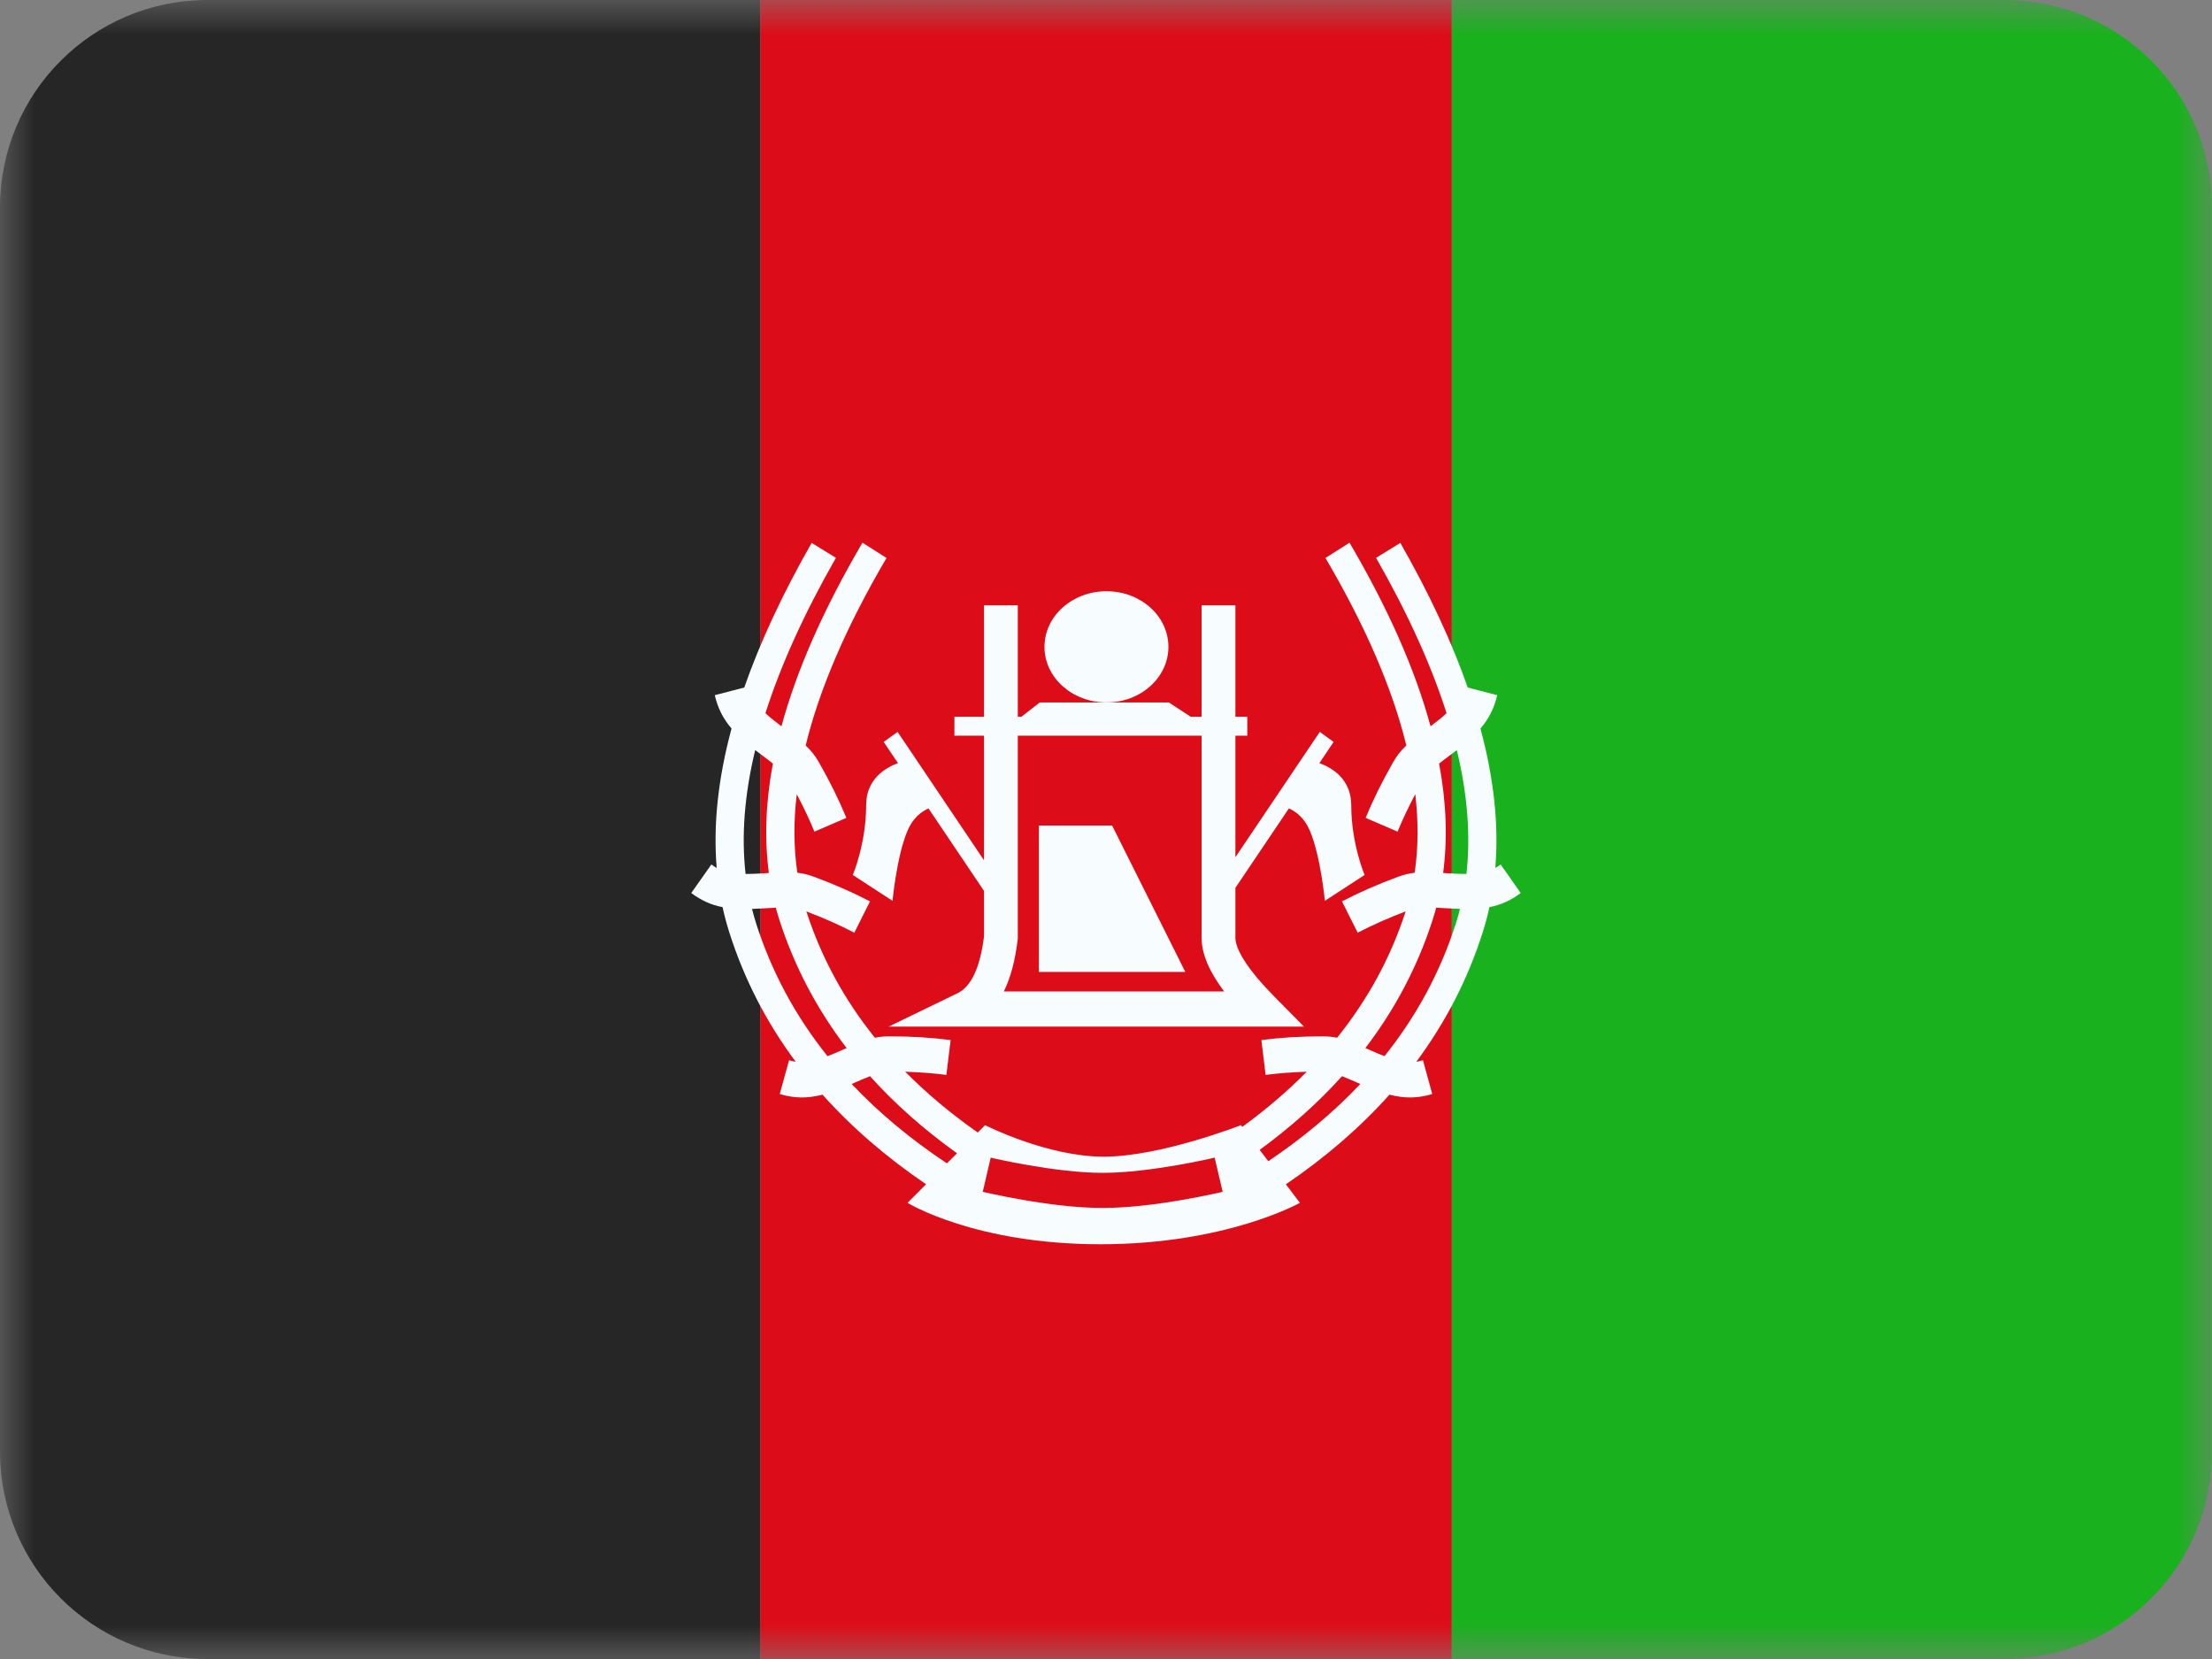
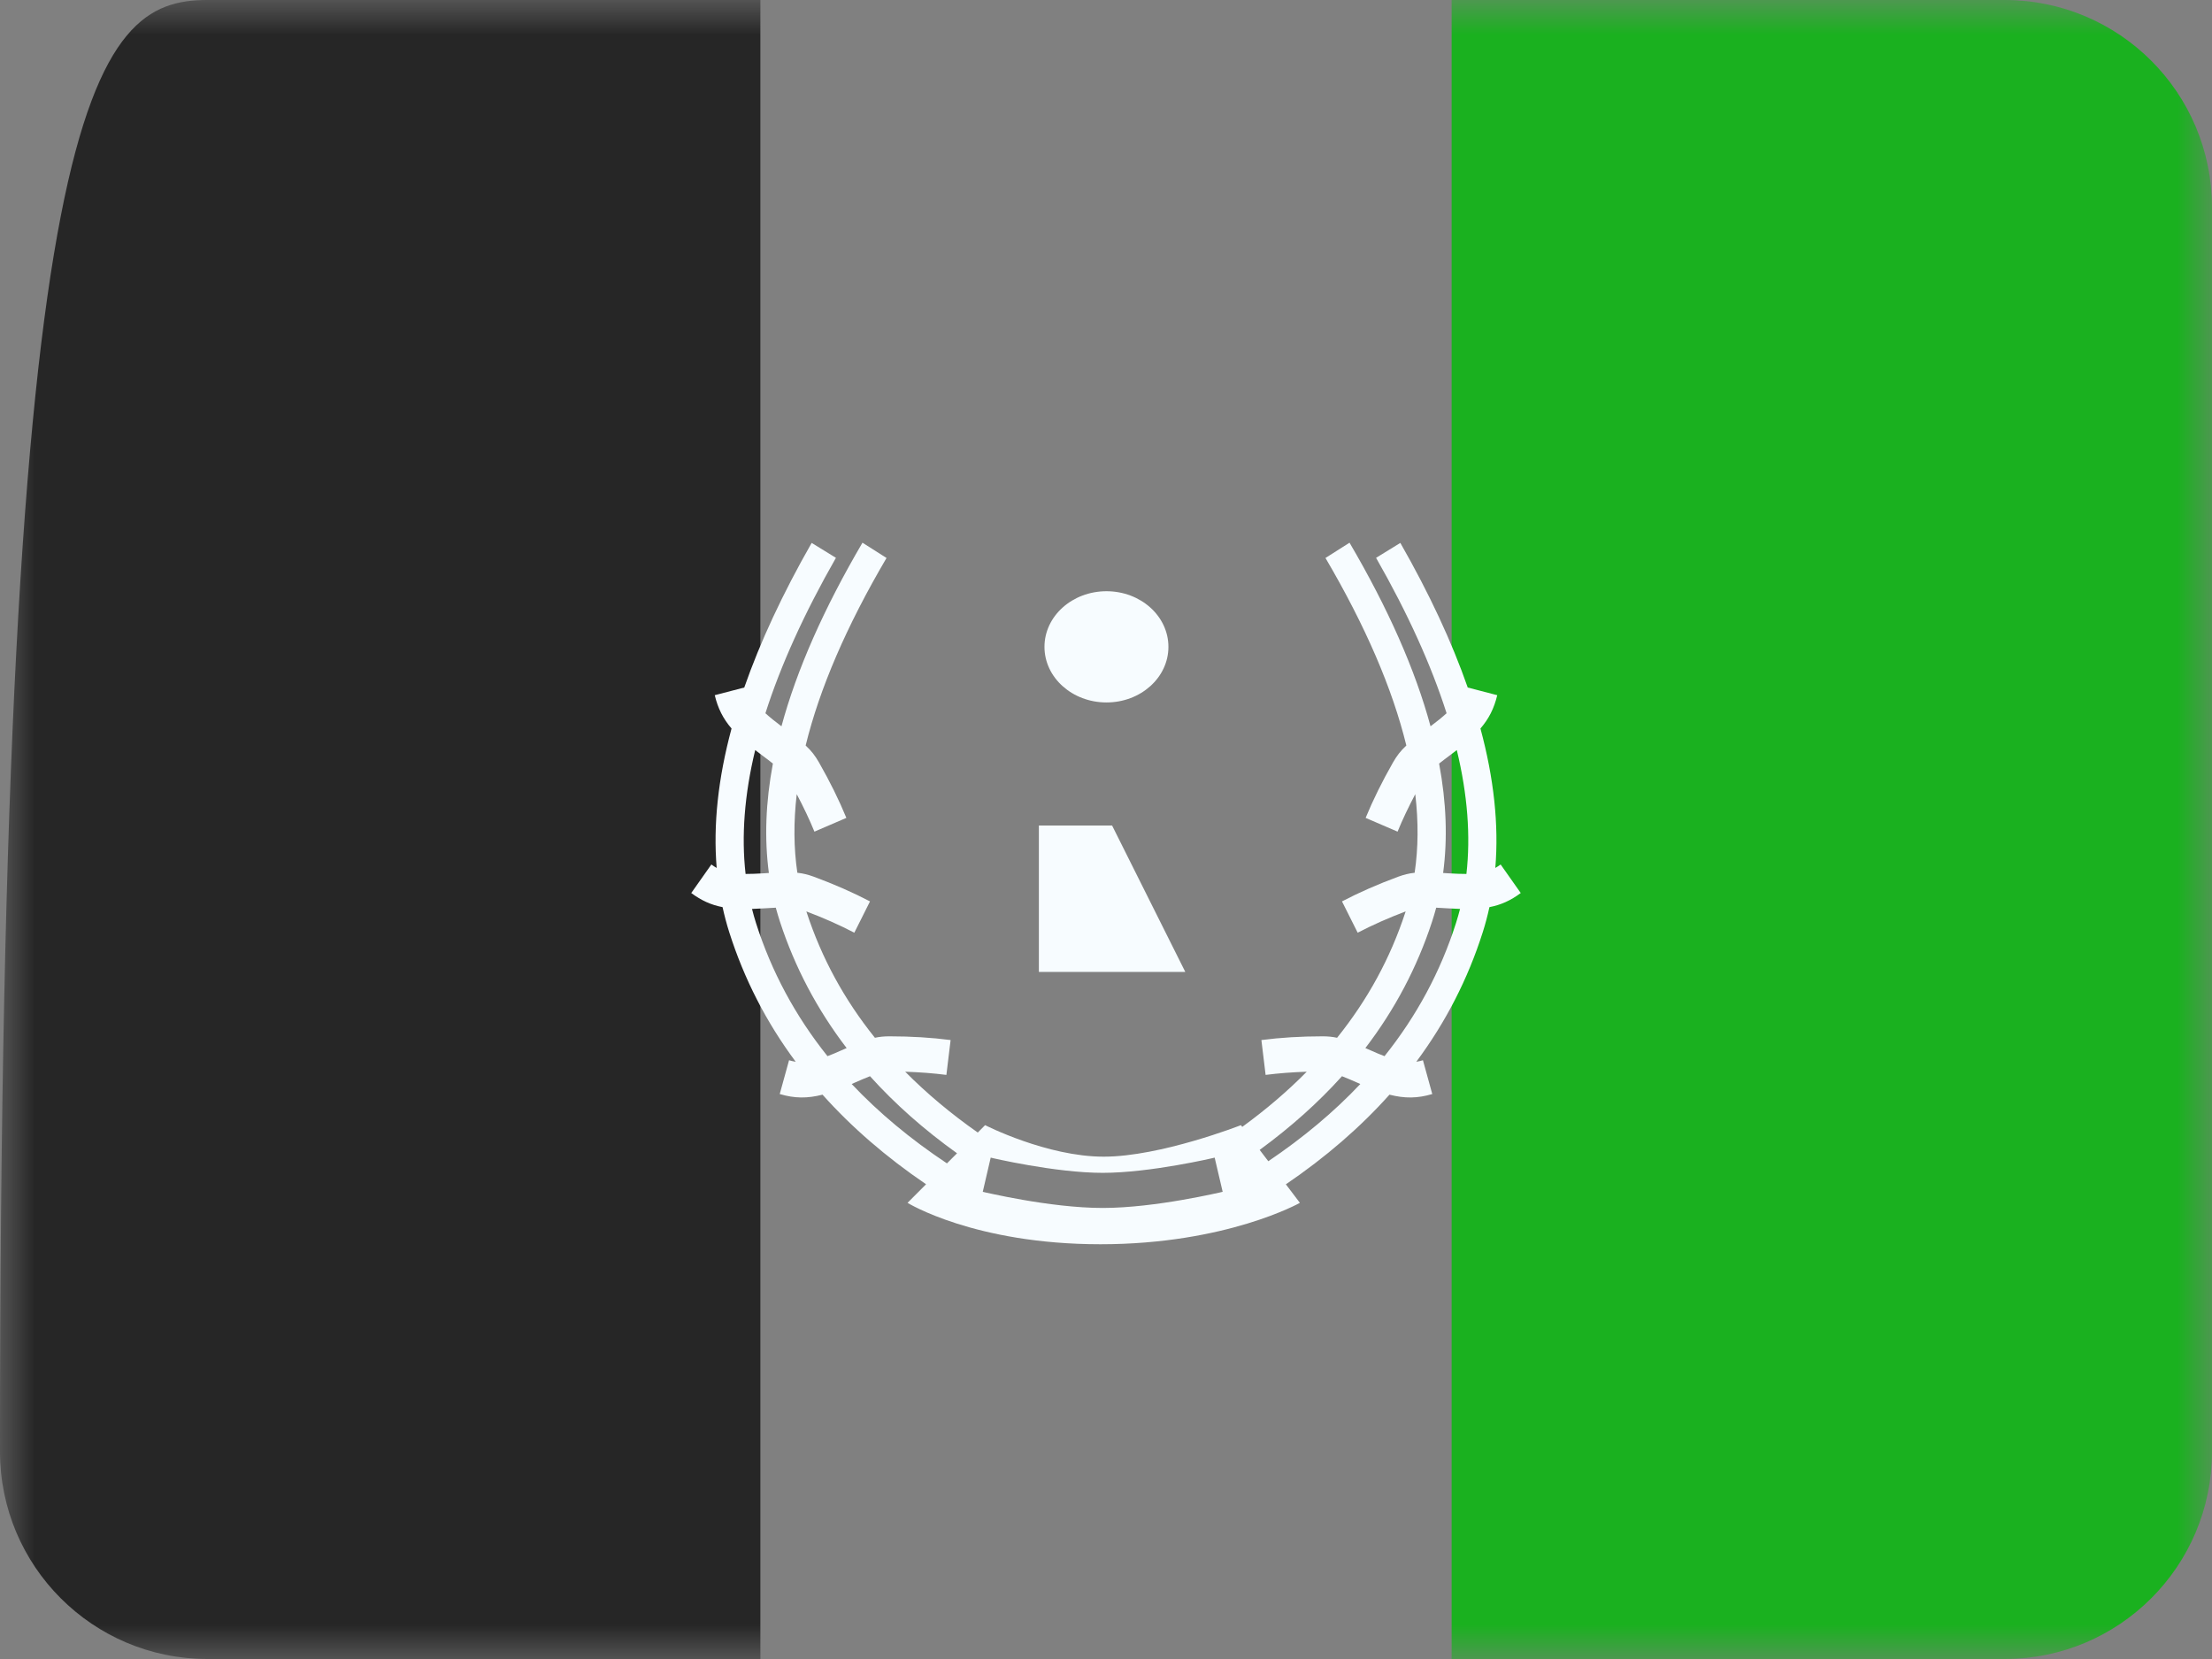
<svg xmlns="http://www.w3.org/2000/svg" width="32" height="24" viewBox="0 0 32 24" fill="none">
  <rect x="0" y="0" width="32" height="24" fill="#808080" stroke="none" />
  <mask id="mask0_3093_3075" style="mask-type:alpha" maskUnits="userSpaceOnUse" x="0" y="0" width="32" height="24">
    <rect width="32" height="24" fill="white" />
  </mask>
  <g mask="url(#mask0_3093_3075)">
    <path fill-rule="evenodd" clip-rule="evenodd" d="M21 0V24H29C30.657 24 32 22.657 32 21V3C32 1.343 30.657 0 29 0H21Z" fill="#1AB11F" />
-     <path fill-rule="evenodd" clip-rule="evenodd" d="M3 24C1.343 24 0 22.657 0 21V3C0 1.343 1.343 0 3 0H11V24H3Z" fill="#262626" />
-     <path fill-rule="evenodd" clip-rule="evenodd" d="M11 0V24H21V0H11Z" fill="#DC0D18" />
+     <path fill-rule="evenodd" clip-rule="evenodd" d="M3 24C1.343 24 0 22.657 0 21C0 1.343 1.343 0 3 0H11V24H3Z" fill="#262626" />
    <path fill-rule="evenodd" clip-rule="evenodd" d="M12.477 7.851L12.825 8.072C12.245 9.059 11.856 9.963 11.655 10.785C11.74 10.864 11.793 10.934 11.848 11.03C12.005 11.305 12.137 11.572 12.244 11.832L11.782 12.031C11.71 11.855 11.624 11.675 11.526 11.489C11.479 11.89 11.482 12.269 11.535 12.626C11.62 12.635 11.691 12.653 11.773 12.683C12.068 12.792 12.339 12.911 12.586 13.04L12.359 13.493C12.148 13.383 11.917 13.28 11.665 13.185L11.67 13.2C11.885 13.857 12.213 14.461 12.657 15.013C12.726 14.998 12.791 14.992 12.867 14.992C13.181 14.992 13.476 15.01 13.752 15.046L13.691 15.55C13.503 15.526 13.305 15.511 13.095 15.504C13.404 15.816 13.753 16.109 14.145 16.384L14.251 16.277C14.251 16.277 15.144 16.733 15.967 16.733C16.79 16.733 17.952 16.277 17.952 16.277L17.971 16.302C18.316 16.051 18.627 15.785 18.904 15.504C18.695 15.511 18.497 15.526 18.309 15.55L18.248 15.046C18.524 15.01 18.819 14.992 19.134 14.992C19.209 14.992 19.274 14.998 19.343 15.013C19.787 14.461 20.115 13.857 20.33 13.2L20.335 13.185C20.083 13.28 19.852 13.383 19.641 13.493L19.414 13.04C19.661 12.911 19.932 12.792 20.227 12.683C20.309 12.653 20.381 12.635 20.465 12.626C20.518 12.269 20.521 11.89 20.474 11.489C20.376 11.675 20.29 11.855 20.218 12.031L19.756 11.832C19.863 11.572 19.995 11.305 20.152 11.03C20.207 10.934 20.26 10.864 20.345 10.785C20.144 9.963 19.755 9.059 19.175 8.072L19.523 7.851C20.081 8.802 20.473 9.687 20.695 10.507C20.788 10.437 20.864 10.376 20.927 10.318C20.705 9.622 20.365 8.872 19.907 8.07L20.258 7.854C20.678 8.589 21.003 9.287 21.233 9.946L21.66 10.057C21.614 10.249 21.539 10.397 21.417 10.539C21.612 11.261 21.684 11.933 21.632 12.556C21.658 12.541 21.683 12.525 21.709 12.506L22 12.919C21.854 13.027 21.714 13.091 21.547 13.123C21.52 13.246 21.488 13.368 21.45 13.487C21.235 14.163 20.915 14.787 20.489 15.36C20.521 15.355 20.553 15.348 20.585 15.338L20.72 15.827C20.504 15.891 20.32 15.892 20.101 15.836C19.68 16.307 19.18 16.74 18.602 17.133L18.805 17.401C18.805 17.401 17.743 18 15.92 18C14.097 18 13.129 17.401 13.129 17.401L13.397 17.132C12.819 16.739 12.32 16.307 11.899 15.836C11.681 15.892 11.496 15.891 11.28 15.827L11.415 15.338C11.447 15.348 11.479 15.355 11.511 15.36C11.085 14.787 10.765 14.163 10.55 13.487C10.512 13.368 10.48 13.246 10.453 13.123C10.286 13.091 10.146 13.027 10 12.919L10.291 12.506C10.316 12.525 10.342 12.541 10.368 12.556C10.316 11.933 10.388 11.261 10.583 10.539C10.461 10.397 10.386 10.249 10.34 10.057L10.767 9.946C10.997 9.287 11.322 8.589 11.742 7.854L12.093 8.07C11.635 8.872 11.295 9.622 11.073 10.318C11.136 10.376 11.212 10.437 11.305 10.507C11.527 9.687 11.919 8.802 12.477 7.851ZM13.699 16.83L13.845 16.684C13.366 16.341 12.946 15.969 12.586 15.569C12.525 15.593 12.451 15.624 12.356 15.666L12.321 15.682C12.712 16.096 13.171 16.479 13.699 16.83ZM18.348 16.799C18.856 16.456 19.3 16.084 19.679 15.682L19.644 15.666C19.549 15.624 19.475 15.593 19.414 15.569C19.071 15.95 18.674 16.305 18.223 16.635L18.348 16.799ZM11.181 11.046C11.136 11.01 11.082 10.969 11.016 10.92C10.984 10.896 10.954 10.873 10.925 10.851C10.769 11.497 10.724 12.095 10.786 12.643C10.861 12.643 10.946 12.64 11.044 12.634L11.123 12.629C11.057 12.134 11.076 11.607 11.181 11.046ZM11.065 13.14C11.125 13.136 11.177 13.133 11.223 13.131C11.242 13.2 11.262 13.269 11.284 13.336C11.5 13.995 11.821 14.604 12.248 15.162L12.165 15.198C12.094 15.23 12.03 15.257 11.971 15.279C11.504 14.695 11.16 14.054 10.937 13.354C10.916 13.287 10.896 13.218 10.879 13.149C10.937 13.147 10.999 13.144 11.065 13.14ZM20.819 11.046C20.864 11.01 20.919 10.969 20.984 10.92C21.016 10.896 21.046 10.873 21.075 10.851C21.231 11.497 21.276 12.095 21.214 12.643C21.139 12.643 21.054 12.64 20.956 12.634L20.877 12.629C20.943 12.134 20.924 11.607 20.819 11.046ZM20.935 13.14C20.875 13.136 20.823 13.133 20.777 13.131C20.758 13.2 20.738 13.269 20.716 13.336C20.5 13.995 20.179 14.604 19.752 15.162L19.835 15.198C19.906 15.23 19.97 15.257 20.029 15.279C20.496 14.695 20.84 14.054 21.063 13.354C21.084 13.287 21.104 13.218 21.122 13.149C21.063 13.147 21.001 13.144 20.935 13.14ZM14.332 16.747L14.217 17.242L14.22 17.242L14.229 17.244L14.262 17.252C14.29 17.258 14.331 17.267 14.383 17.278C14.486 17.3 14.63 17.329 14.798 17.358C15.131 17.416 15.567 17.475 15.952 17.475C16.338 17.475 16.774 17.416 17.107 17.358C17.275 17.329 17.419 17.3 17.522 17.278C17.573 17.267 17.615 17.258 17.643 17.252L17.676 17.244L17.685 17.242L17.688 17.242L17.572 16.747L17.571 16.747L17.563 16.749L17.533 16.756C17.507 16.762 17.468 16.77 17.419 16.781C17.321 16.802 17.183 16.829 17.022 16.857C16.698 16.913 16.295 16.967 15.952 16.967C15.61 16.967 15.207 16.913 14.883 16.857C14.722 16.829 14.584 16.802 14.486 16.781C14.437 16.77 14.398 16.762 14.371 16.756L14.342 16.749L14.334 16.747L14.332 16.747Z" fill="#F7FCFF" />
    <path d="M16.007 10.162C16.502 10.162 16.903 9.802 16.903 9.358C16.903 8.913 16.502 8.553 16.007 8.553C15.512 8.553 15.11 8.913 15.11 9.358C15.11 9.802 15.512 10.162 16.007 10.162Z" fill="#F7FCFF" />
    <path d="M16.088 11.942H15.029V14.06H17.147L16.088 11.942Z" fill="#F7FCFF" />
-     <path fill-rule="evenodd" clip-rule="evenodd" d="M19.093 10.588L17.872 12.401V10.643H18.044V10.369H17.872V8.757H17.383V10.369H17.225L16.91 10.162H16.007H15.042L14.776 10.369H14.724V8.757H14.235V10.369H13.807V10.643H14.235V12.445L12.985 10.588L12.784 10.733L12.991 11.04C12.814 11.104 12.53 11.267 12.53 11.649C12.53 12.204 12.337 12.658 12.337 12.658L12.912 13.032C12.912 13.032 12.972 12.385 13.129 12.017C13.207 11.832 13.329 11.741 13.432 11.695L14.235 12.888V13.549C14.177 14.013 14.043 14.275 13.855 14.367L12.857 14.851H18.864L18.433 14.415C18.054 14.031 17.872 13.737 17.872 13.565V12.844L18.646 11.695C18.748 11.741 18.871 11.832 18.949 12.017C19.106 12.385 19.166 13.032 19.166 13.032L19.741 12.658C19.741 12.658 19.548 12.204 19.548 11.649C19.548 11.267 19.264 11.104 19.087 11.04L19.293 10.733L19.093 10.588ZM17.383 10.643H14.724V13.581C14.687 13.893 14.621 14.142 14.522 14.343H17.709C17.494 14.056 17.383 13.801 17.383 13.565V10.643Z" fill="#F7FCFF" />
  </g>
</svg>